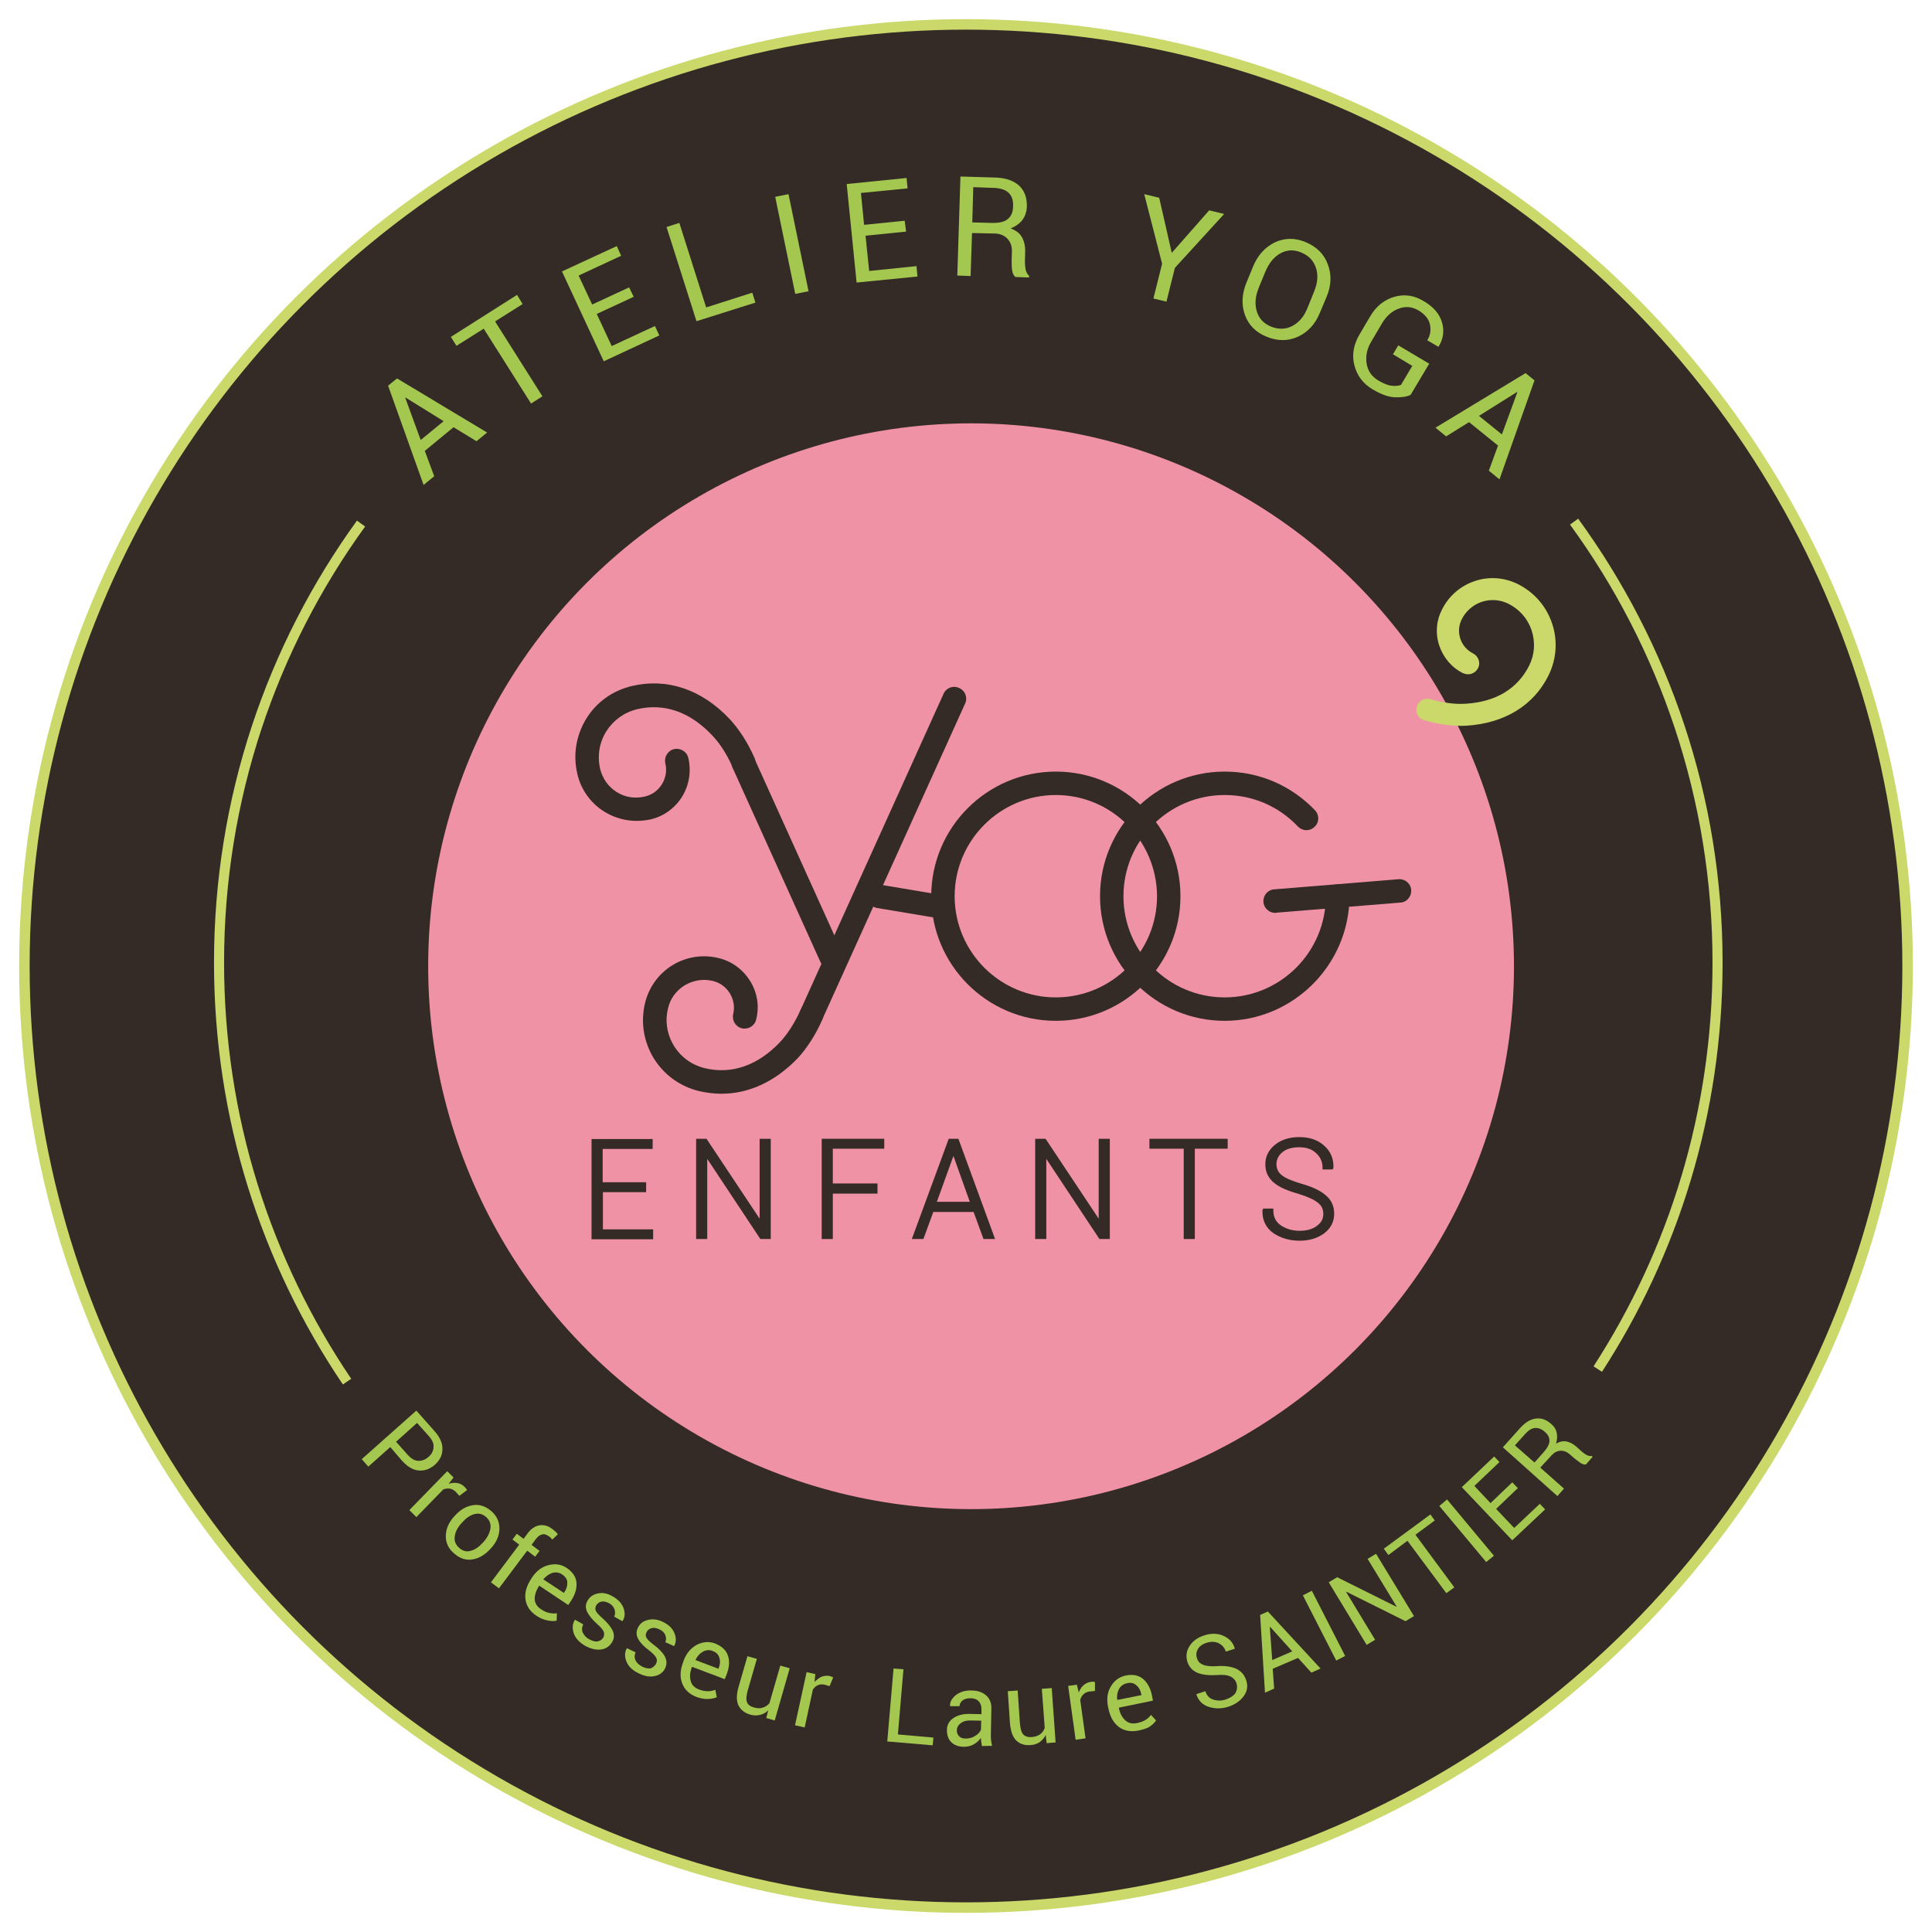
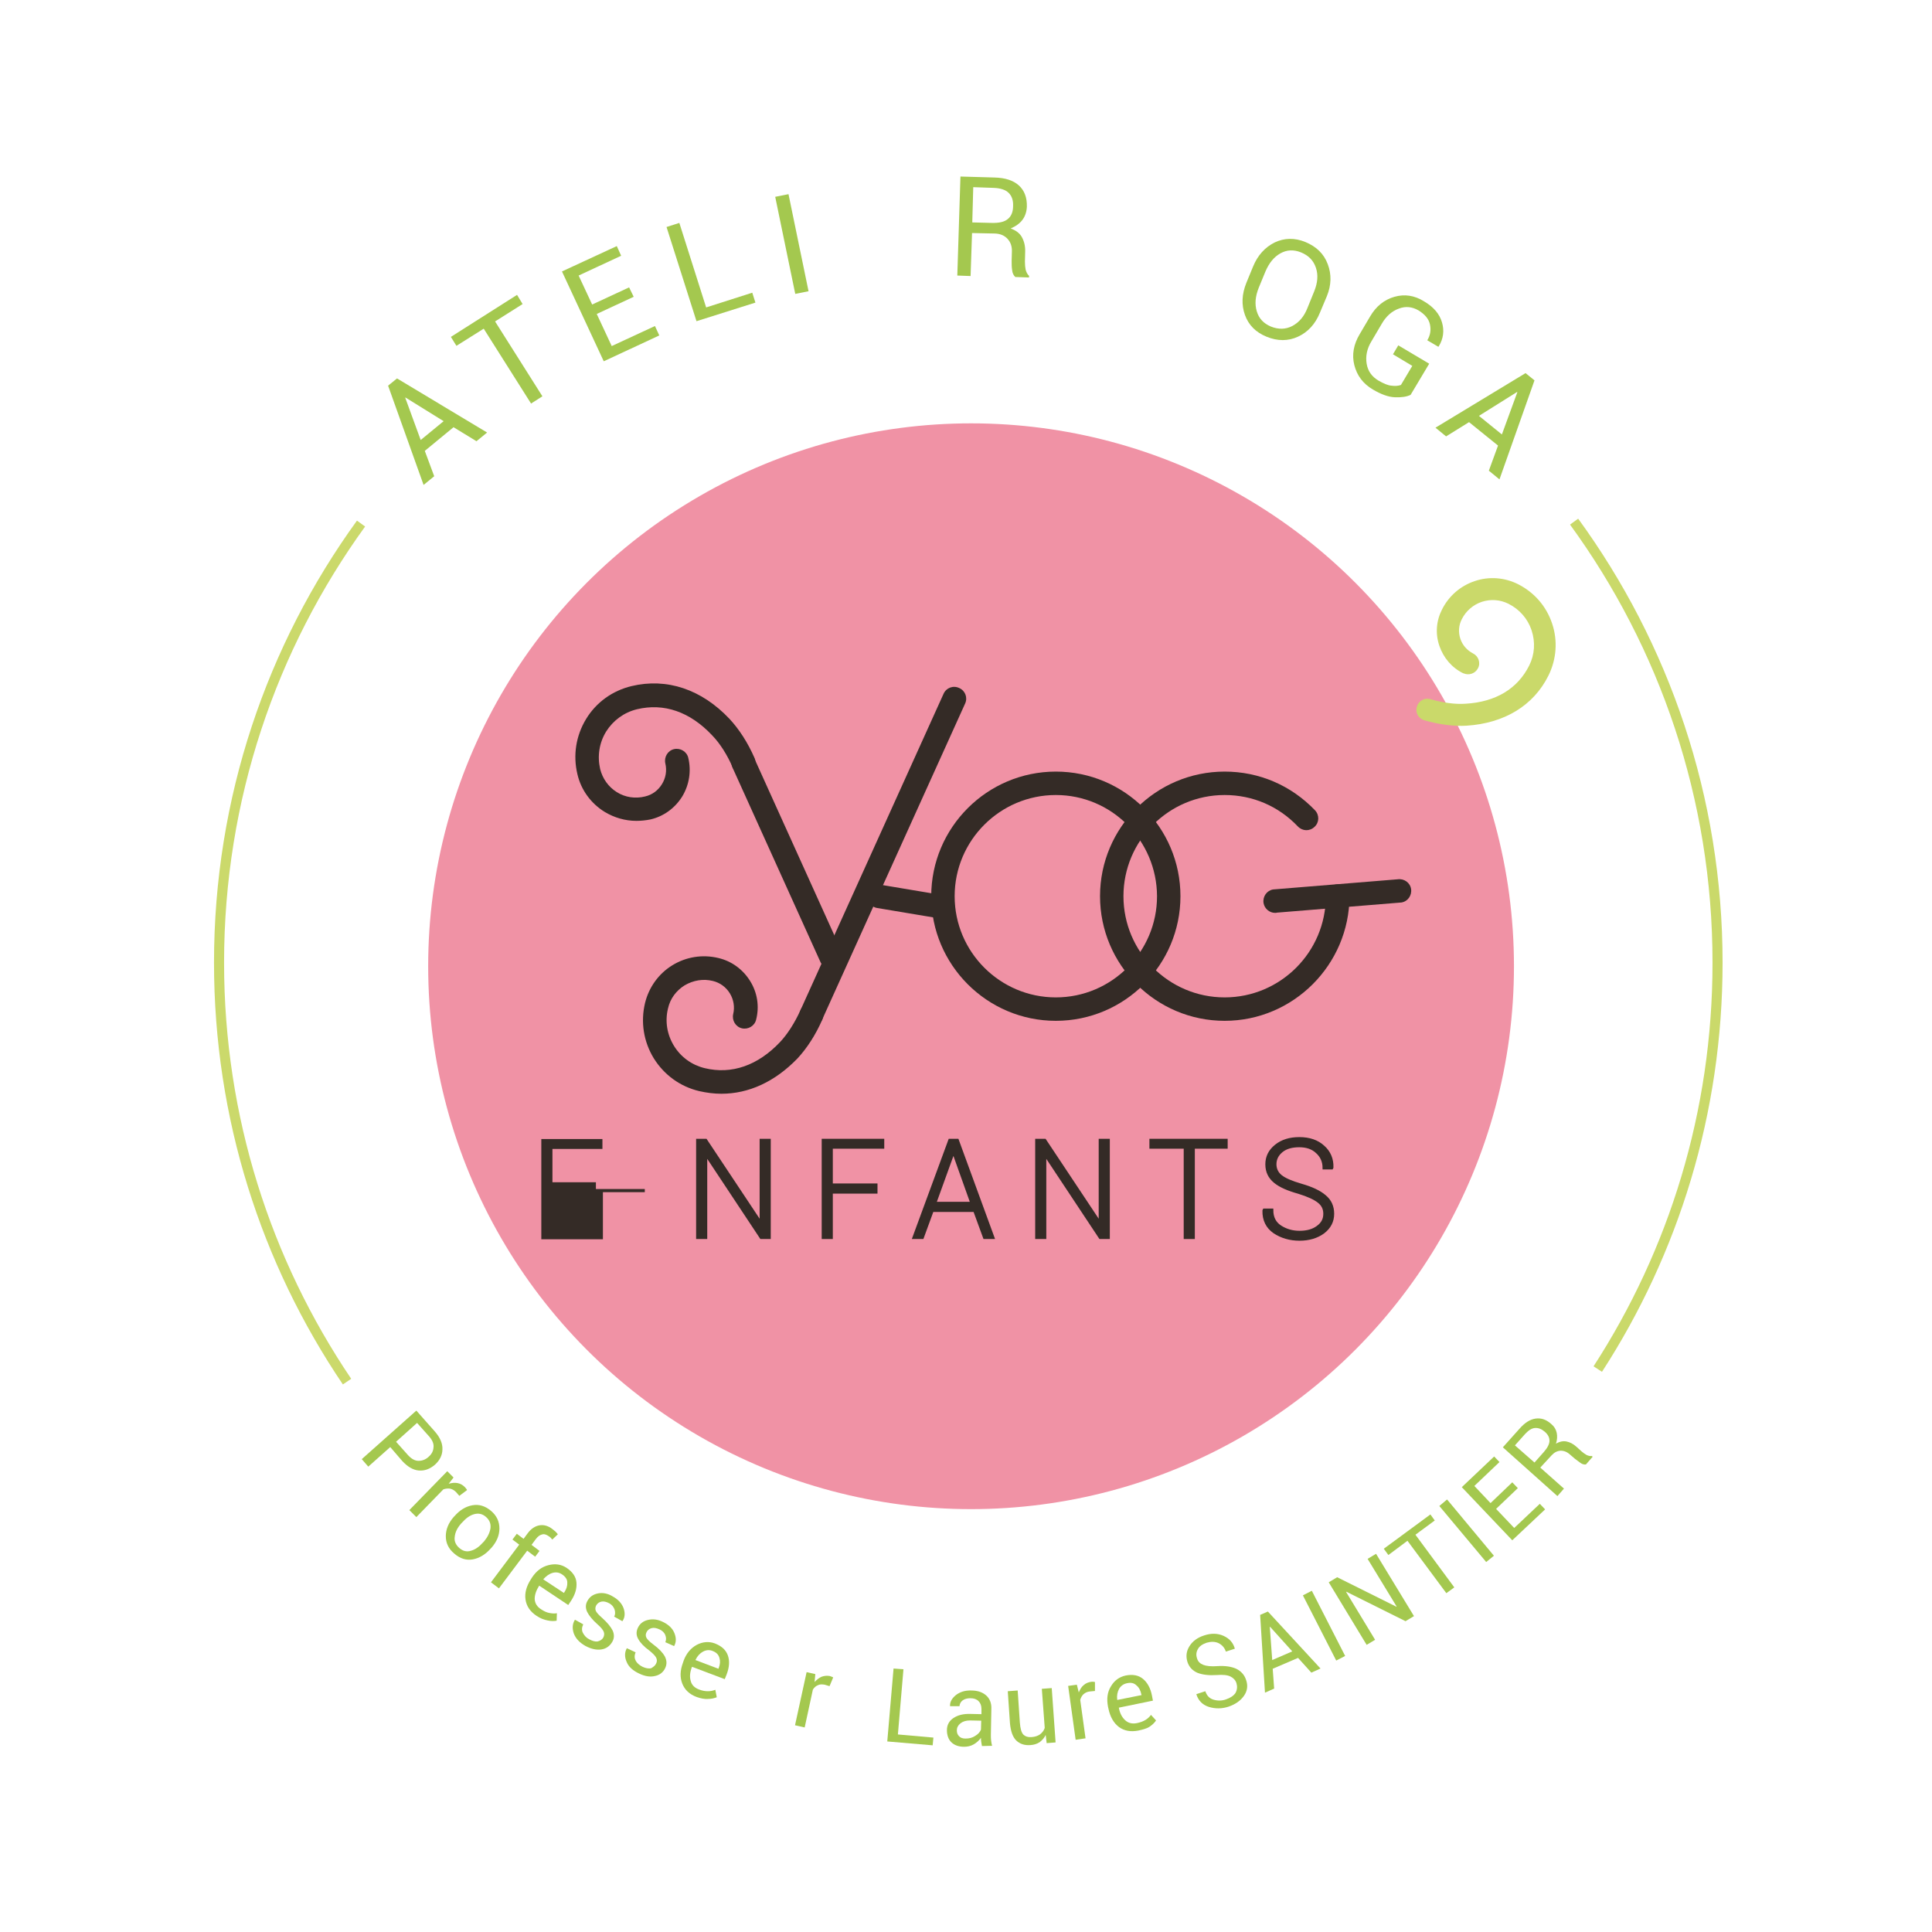
<svg xmlns="http://www.w3.org/2000/svg" version="1.1" id="Calque_1" x="0px" y="0px" width="800px" height="800px" viewBox="0 0 800 800" style="enable-background:new 0 0 800 800;" xml:space="preserve">
  <style type="text/css">
	.st0{fill-rule:evenodd;clip-rule:evenodd;fill:#342B26;stroke:#CBD96B;stroke-width:4.35;stroke-miterlimit:10;}
	.st1{fill:#A4C84F;}
	.st2{fill-rule:evenodd;clip-rule:evenodd;fill:#F092A5;}
	.st3{fill:#CAD96A;}
	.st4{fill:#342B26;stroke:#342B26;stroke-width:1.305;stroke-miterlimit:10;}
	.st5{fill:#342B26;}
	.st6{fill:none;stroke:#CAD96A;stroke-width:4.168;stroke-miterlimit:10;}
	.st7{fill:none;stroke:#CBD96B;stroke-width:4.168;stroke-miterlimit:10;}
</style>
-   <circle class="st0" cx="400" cy="400" r="389.9" />
  <g>
    <g>
      <path class="st1" d="M187.8,176.9l-11.9,9.8l3.9,10.5l-4.4,3.6l-14.7-41.1l3.7-3l37.3,22.4l-4.4,3.6L187.8,176.9z M174.2,182.2    l9.5-7.8l-15.8-9.8l-0.1,0.1L174.2,182.2z" />
      <path class="st1" d="M216.4,125.9l-11.4,7.2l19.6,31l-4.7,3l-19.6-31l-11.3,7.1l-2.3-3.7l27.4-17.4L216.4,125.9z" />
      <path class="st1" d="M262.4,122.9l-15.3,7.1l6.2,13.3l17.9-8.3l1.8,3.9L250,149.6l-17.3-37.2l22.7-10.5l1.8,4l-17.6,8.2l5.6,12    l15.3-7.1L262.4,122.9z" />
      <path class="st1" d="M292.4,127.3l19.1-6.1l1.3,4.1l-24.4,7.7L276,94l5.3-1.7L292.4,127.3z" />
      <path class="st1" d="M334.8,120.6l-5.5,1.1l-8.3-40.2l5.5-1.1L334.8,120.6z" />
-       <path class="st1" d="M375.2,95.9l-16.8,1.7l1.5,14.6l19.6-2l0.4,4.3l-25.2,2.5l-4.1-40.8l24.8-2.5l0.4,4.3l-19.3,1.9l1.3,13.2    l16.8-1.7L375.2,95.9z" />
      <path class="st1" d="M402.5,96.5l-0.6,17.8l-5.5-0.2l1.3-41l14,0.4c4.5,0.1,7.9,1.2,10.2,3.3c2.3,2.1,3.4,5,3.3,8.8    c-0.1,2.1-0.7,3.9-1.8,5.4c-1.1,1.5-2.8,2.7-4.9,3.6c2.2,0.8,3.8,2,4.7,3.7c0.9,1.7,1.4,3.7,1.3,6.1l-0.1,3.9    c0,1.3,0.1,2.4,0.3,3.4c0.3,1,0.7,1.9,1.4,2.5l0,0.7l-5.7-0.2c-0.7-0.7-1.2-1.6-1.3-2.9c-0.2-1.2-0.2-2.5-0.2-3.8l0.1-3.7    c0.1-2.2-0.5-4-1.8-5.4c-1.3-1.4-3-2.1-5.1-2.2L402.5,96.5z M402.6,92.1l7.9,0.2c3.1,0.1,5.4-0.4,6.8-1.6c1.4-1.1,2.2-2.9,2.2-5.4    c0.1-2.3-0.5-4.1-1.8-5.4c-1.3-1.3-3.4-2-6.2-2.1l-8.5-0.3L402.6,92.1z" />
-       <path class="st1" d="M485.2,104.7l15.5-17.6l6.2,1.5l-20.4,22.3l-3.5,14l-5.4-1.3l3.6-14.4l-7.4-28.8l6.2,1.5L485.2,104.7z" />
      <path class="st1" d="M546.5,129.6c-1.9,4.6-4.9,7.9-9,9.8c-4.1,1.9-8.5,1.9-13.1,0c-4.4-1.8-7.4-4.8-8.9-9    c-1.5-4.2-1.3-8.6,0.6-13.3l2.8-6.8c1.9-4.6,4.9-7.9,8.9-9.9c4-1.9,8.3-2,12.7-0.2c4.6,1.9,7.7,4.9,9.3,9.2    c1.6,4.2,1.5,8.7-0.4,13.3L546.5,129.6z M544.2,120.6c1.4-3.5,1.7-6.7,0.7-9.7c-1-3-3-5.1-6.2-6.4c-3-1.2-5.8-1.1-8.5,0.4    c-2.7,1.5-4.7,4-6.2,7.5l-2.8,6.8c-1.4,3.5-1.7,6.7-0.8,9.7c0.9,3,2.8,5,5.8,6.3c3.2,1.3,6.2,1.2,8.9-0.2c2.8-1.5,4.9-3.9,6.3-7.5    L544.2,120.6z" />
      <path class="st1" d="M584.1,163.5c-1.6,0.8-3.8,1.1-6.5,1c-2.7-0.1-5.7-1.2-9.1-3.2c-4.1-2.4-6.6-5.8-7.7-10.1    c-1.1-4.3-0.3-8.6,2.2-12.8l4.3-7.3c2.5-4.3,5.9-7,10.1-8.2c4.2-1.2,8.3-0.6,12.3,1.9c3.9,2.3,6.4,5.2,7.4,8.7    c1,3.4,0.6,6.8-1.4,10l-0.1,0.1l-4.6-2.7c1.3-2.1,1.6-4.3,1.1-6.6c-0.5-2.3-2.1-4.1-4.6-5.7c-2.7-1.6-5.5-1.9-8.3-0.8    c-2.8,1-5.2,3.1-7,6.2l-4.3,7.3c-1.9,3.1-2.5,6.2-2,9.3c0.5,3.1,2.2,5.4,4.9,7c2.1,1.2,3.9,2,5.4,2.1c1.5,0.2,2.8,0.1,3.9-0.3    l4.7-7.9l-8-4.8l2.2-3.7l12.8,7.6L584.1,163.5z" />
      <path class="st1" d="M620.3,184.5l-12-9.7l-9.5,5.9l-4.4-3.6l37.3-22.6l3.7,3l-14.5,41l-4.4-3.6L620.3,184.5z M612.4,172.2    l9.5,7.7l6.4-17.5l-0.1-0.1L612.4,172.2z" />
    </g>
  </g>
  <g>
    <g>
      <path class="st1" d="M161.6,599.2l-9.1,8.1l-2.7-3.1l22.6-20.1l7.7,8.7c2.1,2.4,3.2,4.9,3.1,7.3c0,2.4-1.1,4.6-3.1,6.4    c-2.1,1.8-4.3,2.6-6.7,2.4c-2.4-0.2-4.7-1.6-6.9-4L161.6,599.2z M164,597l5,5.6c1.4,1.5,2.8,2.3,4.3,2.3c1.5,0,2.9-0.5,4.1-1.6    c1.3-1.1,2-2.4,2.1-3.9c0.2-1.5-0.4-3-1.8-4.6l-5-5.6L164,597z" />
      <path class="st1" d="M190.2,619.4l-1.4-1.6c-0.8-0.8-1.6-1.2-2.5-1.4c-0.9-0.1-1.8,0-2.7,0.3l-11.2,11.5l-2.9-2.9l15.7-16.1    l2.6,2.6l-2,2.6c1.3-0.4,2.5-0.5,3.6-0.3c1.1,0.2,2.1,0.7,3,1.6c0.2,0.2,0.4,0.4,0.6,0.7c0.2,0.2,0.3,0.4,0.4,0.6L190.2,619.4z" />
      <path class="st1" d="M188.2,627.8c2.2-2.5,4.6-4,7.4-4.5c2.8-0.5,5.3,0.3,7.7,2.3c2.4,2,3.5,4.5,3.5,7.3c0,2.8-1.1,5.5-3.3,8    l-0.3,0.3c-2.2,2.5-4.7,4-7.4,4.5s-5.3-0.3-7.7-2.4c-2.4-2-3.5-4.4-3.5-7.2c0-2.8,1.1-5.5,3.3-8L188.2,627.8z M191,630.8    c-1.6,1.8-2.5,3.6-2.7,5.5c-0.3,1.8,0.4,3.4,1.9,4.7c1.5,1.3,3.1,1.7,4.9,1.1c1.8-0.5,3.4-1.7,5-3.5l0.3-0.3    c1.5-1.8,2.4-3.6,2.7-5.5c0.2-1.9-0.4-3.4-1.9-4.7c-1.5-1.3-3.1-1.6-4.9-1.1c-1.8,0.5-3.4,1.7-5,3.5L191,630.8z" />
      <path class="st1" d="M203.3,655.2l11.7-15.6l-2.8-2.1l1.8-2.4l2.8,2.1l1.7-2.3c1.4-1.9,3.1-3,4.9-3.3c1.8-0.3,3.6,0.2,5.4,1.6    c0.4,0.3,0.7,0.6,1.1,0.9s0.7,0.8,1.1,1.2l-2.3,2.2c-0.2-0.2-0.4-0.4-0.6-0.7c-0.3-0.2-0.5-0.5-0.9-0.7c-1-0.7-1.9-1-2.8-0.7    c-0.9,0.2-1.8,0.9-2.6,2l-1.7,2.3l3.3,2.5l-1.8,2.4l-3.3-2.5l-11.7,15.6L203.3,655.2z" />
      <path class="st1" d="M222.2,669.1c-2.7-1.8-4.2-4-4.6-6.8c-0.4-2.7,0.4-5.5,2.2-8.3l0.5-0.8c1.8-2.7,4-4.4,6.8-5.1    c2.7-0.7,5.2-0.4,7.5,1.1c2.5,1.7,3.9,3.7,4.1,6.1c0.2,2.4-0.5,4.9-2.2,7.5l-1.2,1.8l-12-8l-0.1,0.1c-1.2,1.9-1.8,3.7-1.8,5.4    c0.1,1.7,0.9,3.2,2.7,4.3c1.2,0.8,2.3,1.3,3.4,1.5c1.1,0.2,2.1,0.3,3.1,0.1l-0.1,3.1c-1.1,0.2-2.3,0.2-3.7-0.1    C225.2,670.7,223.7,670.1,222.2,669.1z M232.7,651.9c-1.2-0.8-2.5-1-3.9-0.6c-1.4,0.4-2.6,1.3-3.8,2.6l0,0.1l8.5,5.6l0.2-0.3    c0.9-1.4,1.3-2.7,1.2-4.1C234.9,654,234.1,652.8,232.7,651.9z" />
      <path class="st1" d="M249.8,678.1c0.4-0.8,0.5-1.6,0.2-2.4c-0.3-0.8-1.2-1.9-2.7-3.2c-2-1.8-3.4-3.5-4.2-5.1    c-0.7-1.6-0.7-3.1,0.2-4.6c0.9-1.6,2.3-2.6,4.3-3c2-0.4,4.1,0,6.2,1.3c2.2,1.2,3.7,2.9,4.4,4.8c0.7,2,0.6,3.8-0.4,5.3l-0.1,0.1    l-3.4-1.9c0.5-0.8,0.5-1.8,0.2-2.9c-0.4-1.1-1.1-2-2.2-2.6c-1.3-0.7-2.4-0.9-3.3-0.7c-0.9,0.2-1.6,0.7-2.1,1.5    c-0.4,0.8-0.5,1.5-0.2,2.3c0.3,0.7,1.2,1.7,2.7,3c2.1,1.9,3.5,3.6,4.3,5.2c0.7,1.6,0.7,3.2-0.2,4.7c-1,1.7-2.5,2.8-4.5,3.1    c-2,0.3-4.2-0.2-6.5-1.4c-2.5-1.4-4.1-3.1-4.9-5.2c-0.7-2.1-0.6-3.9,0.4-5.6l0.1-0.1l3.4,1.9c-0.6,1.3-0.7,2.5-0.1,3.6    c0.6,1.1,1.4,2,2.6,2.6c1.3,0.7,2.4,1,3.4,0.9C248.6,679.4,249.3,678.9,249.8,678.1z" />
      <path class="st1" d="M271.7,688.8c0.4-0.8,0.4-1.6,0-2.4c-0.4-0.8-1.4-1.8-2.9-3c-2.2-1.6-3.7-3.2-4.5-4.7    c-0.9-1.5-0.9-3.1-0.2-4.6c0.8-1.7,2.1-2.8,4.1-3.3c2-0.5,4.1-0.3,6.3,0.8c2.3,1.1,3.9,2.6,4.7,4.5c0.8,1.9,0.9,3.7,0,5.4    l-0.1,0.1l-3.6-1.6c0.4-0.9,0.4-1.9,0-2.9c-0.4-1.1-1.3-1.9-2.4-2.4c-1.3-0.6-2.4-0.8-3.4-0.5c-0.9,0.3-1.6,0.8-2,1.7    c-0.4,0.8-0.4,1.6,0,2.3c0.4,0.7,1.3,1.6,2.9,2.8c2.3,1.7,3.8,3.3,4.7,4.9c0.8,1.6,0.9,3.1,0.2,4.7c-0.8,1.8-2.3,3-4.3,3.4    c-2,0.5-4.2,0.1-6.5-1c-2.6-1.2-4.4-2.8-5.2-4.8c-0.9-2-0.9-3.9,0-5.6l0.1-0.1l3.6,1.7c-0.6,1.4-0.5,2.5,0.1,3.6    c0.6,1,1.6,1.8,2.8,2.4c1.3,0.6,2.5,0.8,3.5,0.6C270.6,690.2,271.3,689.7,271.7,688.8z" />
      <path class="st1" d="M288.5,702.7c-3-1.1-5-3-6-5.6c-1-2.6-0.9-5.4,0.3-8.6l0.3-0.9c1.1-3,3-5.2,5.4-6.5c2.5-1.3,5-1.5,7.5-0.6    c2.8,1.1,4.6,2.7,5.4,5c0.8,2.3,0.6,4.9-0.5,7.8l-0.8,2l-13.5-5.1l-0.1,0.1c-0.8,2.1-1,4-0.5,5.7c0.4,1.7,1.6,2.9,3.5,3.6    c1.3,0.5,2.5,0.7,3.6,0.7c1.1,0,2.1-0.2,3.1-0.6l0.6,3.1c-1,0.4-2.3,0.7-3.7,0.7C291.8,703.6,290.2,703.3,288.5,702.7z M295,683.6    c-1.3-0.5-2.6-0.4-3.9,0.3c-1.3,0.7-2.3,1.8-3.1,3.4v0.1l9.5,3.6l0.1-0.3c0.6-1.5,0.7-2.9,0.3-4.2    C297.5,685.1,296.6,684.2,295,683.6z" />
-       <path class="st1" d="M318.1,708.2c-1,1-2.1,1.6-3.4,1.9c-1.2,0.3-2.6,0.3-4-0.1c-2.4-0.7-4-2-4.9-3.8c-0.9-1.9-0.9-4.4,0-7.6    l3.7-12.8l3.9,1.1l-3.7,12.8c-0.7,2.3-0.8,4-0.4,5.1c0.4,1.1,1.4,1.8,2.8,2.2c1.4,0.4,2.6,0.5,3.7,0.1c1.1-0.3,2-0.9,2.8-1.8    l4.5-15.6l3.9,1.1l-6.2,21.6l-3.5-1L318.1,708.2z" />
      <path class="st1" d="M343.5,698.2l-2-0.6c-1.1-0.2-2-0.2-2.8,0.2c-0.8,0.3-1.5,0.9-2.1,1.8l-3.4,15.7l-4-0.9l4.8-22l3.6,0.8    l-0.3,3.3c0.9-1,1.8-1.7,2.9-2.2c1.1-0.4,2.2-0.5,3.4-0.3c0.3,0.1,0.6,0.2,0.8,0.3c0.3,0.1,0.5,0.2,0.6,0.3L343.5,698.2z" />
      <path class="st1" d="M371.8,718.2l14.7,1.3l-0.3,3.2l-18.8-1.6l2.6-30.2l4.1,0.3L371.8,718.2z" />
      <path class="st1" d="M406.6,723c-0.1-0.7-0.2-1.3-0.3-1.8s-0.1-1-0.1-1.6c-0.8,1.1-1.8,2-3,2.7c-1.2,0.7-2.6,1-4,1    c-2.3,0-4.1-0.7-5.3-1.9c-1.2-1.2-1.8-2.9-1.8-5c0-2.1,0.9-3.8,2.7-5c1.8-1.2,4.1-1.8,7.1-1.7l4.5,0.1l0-2.2    c0-1.3-0.4-2.4-1.2-3.2c-0.8-0.8-1.9-1.2-3.4-1.2c-1.3,0-2.4,0.3-3.2,0.9c-0.8,0.6-1.2,1.4-1.3,2.4l-3.9,0l0-0.1    c-0.1-1.6,0.7-3.1,2.4-4.5c1.7-1.3,3.8-2,6.4-1.9c2.6,0,4.6,0.7,6.1,2c1.5,1.3,2.3,3.2,2.2,5.6l-0.2,10.8c0,0.8,0,1.6,0.1,2.3    c0.1,0.8,0.2,1.5,0.4,2.2L406.6,723z M399.8,719.9c1.5,0,2.8-0.3,4-1.1c1.2-0.7,2-1.6,2.4-2.6l0.1-3.7l-4.6-0.1    c-1.7,0-3,0.4-4,1.2s-1.5,1.8-1.5,2.9c0,1,0.3,1.8,0.9,2.4C397.7,719.6,398.6,719.9,399.8,719.9z" />
      <path class="st1" d="M433,718.4c-0.6,1.3-1.5,2.2-2.5,3c-1.1,0.7-2.3,1.1-3.8,1.2c-2.5,0.2-4.4-0.5-5.9-1.9    c-1.5-1.5-2.3-3.9-2.6-7.2l-0.9-13.2l4.1-0.3l0.9,13.3c0.2,2.4,0.6,4,1.4,4.9c0.8,0.8,1.9,1.2,3.4,1.1c1.5-0.1,2.6-0.5,3.5-1.1    c0.9-0.7,1.6-1.5,2-2.7l-1.2-16.2l4.1-0.3l1.6,22.5l-3.7,0.3L433,718.4z" />
      <path class="st1" d="M453.4,700.2l-2.1,0.2c-1.1,0.1-1.9,0.5-2.6,1.1c-0.7,0.6-1.1,1.4-1.4,2.4l2.2,15.9l-4.1,0.6l-3.1-22.3    l3.6-0.5l0.8,3.2c0.5-1.2,1.1-2.3,2-3c0.8-0.8,1.9-1.2,3.1-1.4c0.3,0,0.6-0.1,0.9,0c0.3,0,0.5,0,0.7,0.1L453.4,700.2z" />
      <path class="st1" d="M471.3,716.6c-3.2,0.6-5.8,0.1-8-1.5c-2.2-1.7-3.6-4.2-4.3-7.5l-0.2-0.9c-0.6-3.2-0.3-6,1.2-8.4    c1.4-2.4,3.4-3.9,6.1-4.5c3-0.6,5.4-0.1,7.2,1.4c1.8,1.5,3.1,3.8,3.7,6.9l0.4,2.1l-14.1,2.9l0,0.1c0.4,2.2,1.3,3.9,2.6,5.1    c1.3,1.2,2.9,1.6,4.9,1.2c1.4-0.3,2.5-0.7,3.5-1.3c1-0.6,1.7-1.3,2.3-2.1l2.1,2.3c-0.6,0.9-1.5,1.8-2.7,2.6    S473.1,716.2,471.3,716.6z M466.6,697c-1.4,0.3-2.5,1.1-3.2,2.3c-0.7,1.3-1,2.8-0.8,4.5l0.1,0.1l10-2l-0.1-0.3    c-0.3-1.6-1-2.9-2-3.7C469.6,696.9,468.3,696.6,466.6,697z" />
      <path class="st1" d="M512,697c-0.4-1.3-1.3-2.2-2.5-2.8c-1.2-0.6-3.1-0.8-5.7-0.6c-3.2,0.2-5.8-0.1-7.9-0.9    c-2.1-0.9-3.5-2.4-4.2-4.5c-0.7-2.3-0.5-4.4,0.8-6.5c1.3-2.1,3.3-3.6,6.1-4.5c3-1,5.7-0.9,8.1,0.2c2.4,1.1,3.9,2.8,4.6,5.2l0,0.1    l-3.7,1.2c-0.5-1.6-1.6-2.8-3-3.5c-1.5-0.7-3.1-0.7-4.9-0.2c-1.8,0.6-3.1,1.5-3.7,2.7c-0.7,1.2-0.8,2.5-0.3,3.9    c0.4,1.3,1.3,2.1,2.6,2.6c1.3,0.5,3.3,0.7,5.9,0.5c3.1-0.2,5.7,0.2,7.7,1.1c2,1,3.4,2.5,4.1,4.7c0.8,2.3,0.5,4.5-0.9,6.5    c-1.4,2-3.5,3.5-6.4,4.5c-2.8,0.9-5.5,0.9-8.1,0.1c-2.6-0.8-4.4-2.6-5.2-5.2v-0.1l3.7-1.2c0.6,1.8,1.7,3,3.4,3.5s3.4,0.5,5.1-0.1    c1.8-0.6,3.2-1.5,4-2.7C512.3,699.7,512.4,698.4,512,697z" />
      <path class="st1" d="M537.5,686.5L527,691l0.6,8.2l-3.8,1.7l-2-32.2l3.2-1.4l21.8,23.6l-3.8,1.7L537.5,686.5z M526.8,687.4    l8.3-3.6l-9.2-10.2l-0.1,0.1L526.8,687.4z" />
      <path class="st1" d="M557,685.7l-3.7,1.9l-13.8-27l3.7-1.9L557,685.7z" />
      <path class="st1" d="M585.5,669.2l-3.5,2.1l-24.5-12.2l-0.1,0.1l12,19.8l-3.5,2.1l-15.7-25.9l3.5-2.1l24.5,12.2l0.1-0.1l-12-19.7    l3.5-2.1L585.5,669.2z" />
      <path class="st1" d="M594.1,629.6l-8,5.9l16.1,21.8l-3.3,2.4L582.8,638l-7.9,5.9l-1.9-2.6l19.3-14.2L594.1,629.6z" />
      <path class="st1" d="M618.6,644.2l-3.2,2.6L596,623.6l3.2-2.7L618.6,644.2z" />
      <path class="st1" d="M628.5,616.2l-9,8.6l7.5,7.9l10.6-10l2.2,2.3l-13.6,12.8l-20.9-22l13.4-12.7l2.2,2.3l-10.4,9.9l6.7,7.1l9-8.6    L628.5,616.2z" />
      <path class="st1" d="M637.8,607.7l9.8,8.7l-2.7,3.1l-22.6-20.2l6.9-7.7c2.2-2.5,4.4-3.9,6.7-4.2c2.3-0.3,4.4,0.4,6.5,2.3    c1.2,1,1.9,2.2,2.2,3.6c0.3,1.4,0.2,2.9-0.3,4.5c1.5-0.9,3-1.2,4.4-0.9c1.4,0.3,2.8,1,4.1,2.2l2.1,1.9c0.7,0.6,1.4,1.1,2.1,1.5    c0.7,0.3,1.4,0.5,2.1,0.4l0.4,0.3l-2.8,3.2c-0.7,0.1-1.5-0.1-2.2-0.6s-1.5-1.1-2.3-1.7l-2.1-1.8c-1.2-1.1-2.5-1.6-3.9-1.6    c-1.4,0.1-2.6,0.7-3.7,1.9L637.8,607.7z M635.4,605.6l3.9-4.4c1.5-1.7,2.3-3.3,2.3-4.6c0-1.4-0.6-2.6-2-3.8    c-1.3-1.1-2.6-1.6-4-1.5c-1.4,0.1-2.7,1-4.1,2.5l-4.2,4.7L635.4,605.6z" />
    </g>
  </g>
  <circle class="st2" cx="402.1" cy="400.1" r="224.8" />
  <path class="st3" d="M589.1,298c-2-0.9-3.1-3.2-2.4-5.4c0.7-2.4,3.2-3.8,5.6-3.1c5.1,1.5,10.3,2.2,14.5,1.9  c12.5-0.7,21.6-6.2,26.4-15.8c2.3-4.6,2.6-9.7,1-14.6c-1.6-4.8-5-8.7-9.6-11c-3.4-1.7-7.3-2-11-0.8c-3.6,1.2-6.6,3.8-8.3,7.2  c-1.3,2.5-1.5,5.4-0.6,8.1c0.9,2.7,2.8,4.8,5.3,6.1c2.2,1.1,3.2,3.9,2,6.1c-1.1,2.2-3.8,3.1-6,2.1c0,0-0.1,0-0.1,0  c-4.7-2.3-8.2-6.4-9.9-11.4c-1.7-5-1.3-10.3,1.1-15c2.8-5.6,7.6-9.8,13.6-11.8c5.9-2,12.3-1.5,17.9,1.3c6.7,3.4,11.7,9.1,14.1,16.3  c2.4,7.1,1.8,14.8-1.5,21.5c-6.2,12.5-18.3,19.8-34,20.8c-5.3,0.3-11.4-0.5-17.6-2.3C589.6,298.2,589.4,298.1,589.1,298z" />
  <g>
    <g>
-       <path class="st4" d="M267,493h-18v16.7h20.8v2.8h-24.2v-40.2h24v2.8h-20.7v15.1h18V493z" />
+       <path class="st4" d="M267,493h-18v16.7v2.8h-24.2v-40.2h24v2.8h-20.7v15.1h18V493z" />
      <path class="st4" d="M318.5,512.4h-3.3L292.4,478l-0.2,0v34.4h-3.3v-40.2h3.3l22.8,34.3l0.2,0v-34.3h3.3V512.4z" />
      <path class="st4" d="M362.7,493.6h-18.5v18.8h-3.3v-40.2h24.6v2.8h-21.3v15.7h18.5V493.6z" />
      <path class="st4" d="M403.6,501.2h-17.6l-4.1,11.2h-3.4l14.8-40.2h3.1l14.7,40.2h-3.4L403.6,501.2z M387,498.3h15.5l-7.6-21.3    h-0.2L387,498.3z" />
      <path class="st4" d="M458.9,512.4h-3.3L432.8,478l-0.2,0v34.4h-3.3v-40.2h3.3l22.8,34.3l0.2,0v-34.3h3.3V512.4z" />
      <path class="st4" d="M507.8,475h-13.7v37.4h-3.3V475h-14.2v-2.8h31.1V475z" />
      <path class="st4" d="M548.6,502.6c0-2.1-0.8-3.8-2.5-5.1c-1.6-1.3-4.4-2.6-8.3-3.8c-4.3-1.2-7.6-2.6-9.8-4.4    c-2.2-1.8-3.4-4.1-3.4-7.2c0-3.1,1.3-5.6,3.8-7.6c2.5-2,5.7-3,9.6-3c4.1,0,7.4,1.1,9.9,3.4c2.5,2.2,3.7,5.1,3.6,8.5l-0.1,0.2h-3.1    c0-2.7-1-4.9-2.9-6.6c-1.9-1.8-4.4-2.6-7.4-2.6c-3.1,0-5.6,0.7-7.4,2.2c-1.8,1.5-2.7,3.3-2.7,5.5c0,2,0.8,3.7,2.4,5    c1.6,1.3,4.4,2.5,8.5,3.7c4.2,1.2,7.5,2.7,9.7,4.6c2.2,1.8,3.3,4.2,3.3,7.2c0,3.1-1.3,5.6-3.9,7.6c-2.6,1.9-5.9,2.9-9.8,2.9    s-7.4-1-10.4-3c-2.9-2-4.4-5-4.3-8.8l0.1-0.2h3.1c0,3.1,1.2,5.4,3.5,6.9c2.3,1.5,5,2.3,8,2.3c3.1,0,5.6-0.7,7.5-2.1    C547.7,506.7,548.6,504.9,548.6,502.6z" />
    </g>
    <g>
      <path class="st5" d="M528,378c-2.3,0-4.4-1.7-4.8-4.1c-0.4-2.7,1.4-5.2,4-5.6l51.5-4.2c2.7-0.4,5.2,1.4,5.6,4    c0.4,2.7-1.4,5.2-4,5.6l-51.5,4.2C528.5,378,528.2,378,528,378z" />
      <g>
        <g>
          <path class="st5" d="M390.4,380.5c-0.3,0-0.5,0-0.8-0.1l-26.3-4.4c-2.7-0.4-4.5-3-4-5.6c0.4-2.7,3-4.5,5.6-4l26.3,4.4      c2.7,0.4,4.5,3,4,5.6C394.9,378.8,392.8,380.5,390.4,380.5z" />
        </g>
      </g>
      <g>
        <g>
          <g>
            <path class="st5" d="M335.9,425.1c-0.7,0-1.4-0.1-2-0.4c-2.5-1.1-3.6-4-2.4-6.5l59.2-130.9c1.1-2.5,4-3.6,6.5-2.4       c2.5,1.1,3.6,4,2.4,6.5l-59.2,130.9C339.6,424,337.8,425.1,335.9,425.1z" />
          </g>
          <g>
            <path class="st5" d="M298.7,452.9c-3,0-6.1-0.4-9.2-1.1c-7.9-1.9-14.5-6.7-18.8-13.6c-4.2-6.9-5.5-15-3.6-22.9       c1.6-6.5,5.6-12.1,11.3-15.6c5.7-3.5,12.5-4.6,19.1-3c5.5,1.3,10.1,4.7,13.1,9.5c3,4.8,3.9,10.5,2.5,16       c-0.6,2.6-3.3,4.2-5.9,3.6c-2.6-0.6-4.2-3.3-3.6-5.9c0.7-2.9,0.2-6-1.4-8.6c-1.6-2.6-4.1-4.4-7-5.1c-4-1-8.1-0.3-11.7,1.8       c-3.5,2.2-6,5.5-6.9,9.6c-1.3,5.3-0.4,10.8,2.5,15.5c2.9,4.7,7.4,7.9,12.7,9.2c11.2,2.7,22-1.1,31.2-10.8       c3.1-3.3,6.1-8,8.5-13.3c1.1-2.5,4-3.6,6.5-2.5c2.5,1.1,3.6,4,2.5,6.5c-2.8,6.4-6.4,11.9-10.3,16.1       C320.9,447.9,310.1,452.9,298.7,452.9z" />
          </g>
        </g>
        <g>
          <g>
            <path class="st5" d="M344.3,401.4c-1.9,0-3.6-1.1-4.5-2.9l-36.5-80.7c-1.1-2.5,0-5.4,2.4-6.5c2.5-1.1,5.4,0,6.5,2.4l36.5,80.7       c1.1,2.5,0,5.4-2.4,6.5C345.7,401.2,345,401.4,344.3,401.4z" />
            <path class="st5" d="M263.5,339.9c-4.6,0-9.1-1.3-13.1-3.7c-5.7-3.5-9.8-9.1-11.3-15.6c-1.9-7.9-0.6-16,3.6-22.9       c4.2-6.9,10.9-11.7,18.8-13.6c14.6-3.5,29,1.3,40.6,13.6c3.9,4.2,7.5,9.7,10.3,16.1c1.1,2.5,0,5.4-2.5,6.5       c-2.5,1.1-5.4,0-6.5-2.5c-2.3-5.3-5.3-10-8.5-13.3c-9.2-9.8-20-13.5-31.2-10.8c-5.3,1.3-9.8,4.6-12.7,9.2       c-2.9,4.7-3.7,10.2-2.5,15.5c1,4,3.4,7.4,6.9,9.6c3.5,2.2,7.7,2.8,11.7,1.8c3-0.7,5.4-2.5,7-5.1c1.6-2.6,2.1-5.6,1.4-8.6       c-0.6-2.6,1-5.3,3.6-5.9c2.6-0.6,5.3,1,5.9,3.6c1.3,5.5,0.4,11.2-2.5,16c-3,4.8-7.6,8.2-13.1,9.5       C267.4,339.7,265.4,339.9,263.5,339.9z" />
          </g>
        </g>
      </g>
      <path class="st5" d="M437.2,422.7c-28.5,0-51.6-23.2-51.6-51.6c0-28.5,23.2-51.6,51.6-51.6c28.5,0,51.6,23.2,51.6,51.6    C488.8,399.5,465.7,422.7,437.2,422.7z M437.2,329.2c-23.1,0-41.9,18.8-41.9,41.9c0,23.1,18.8,41.9,41.9,41.9    c23.1,0,41.9-18.8,41.9-41.9C479,348,460.3,329.2,437.2,329.2z" />
      <g>
        <path class="st5" d="M507.1,422.7c-28.5,0-51.6-23.2-51.6-51.6c0-28.5,23.2-51.6,51.6-51.6c14.3,0,27.5,5.7,37.4,16     c1.9,2,1.8,5.1-0.2,6.9c-2,1.9-5,1.8-6.9-0.2c-8-8.4-18.7-13-30.3-13c-23.1,0-41.9,18.8-41.9,41.9c0,23.1,18.8,41.9,41.9,41.9     c23.1,0,41.9-18.8,41.9-41.9c0-2.7,2.2-4.9,4.9-4.9c2.7,0,4.9,2.2,4.9,4.9C558.7,399.5,535.5,422.7,507.1,422.7z" />
      </g>
    </g>
  </g>
  <path class="st6" d="M661.6,566.9c31.4-48.5,49.6-106.2,49.6-168.3c0-68.3-22.1-131.4-59.4-182.6" />
  <path class="st7" d="M149.5,216.8c-37,51.1-58.8,113.9-58.8,181.8c0,64.3,19.5,123.9,53,173.5" />
</svg>